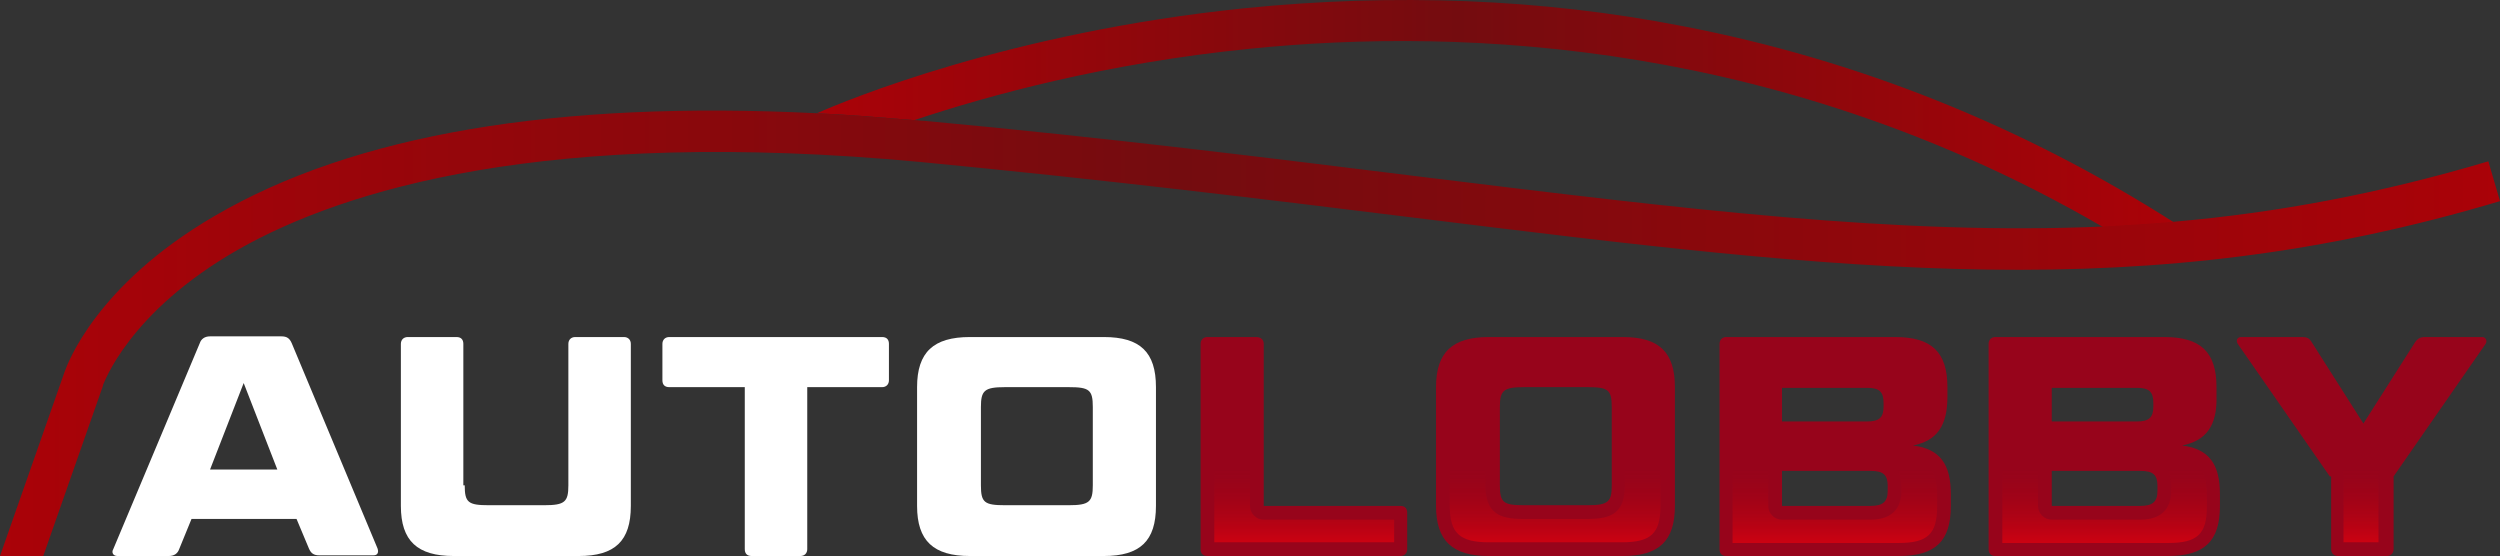
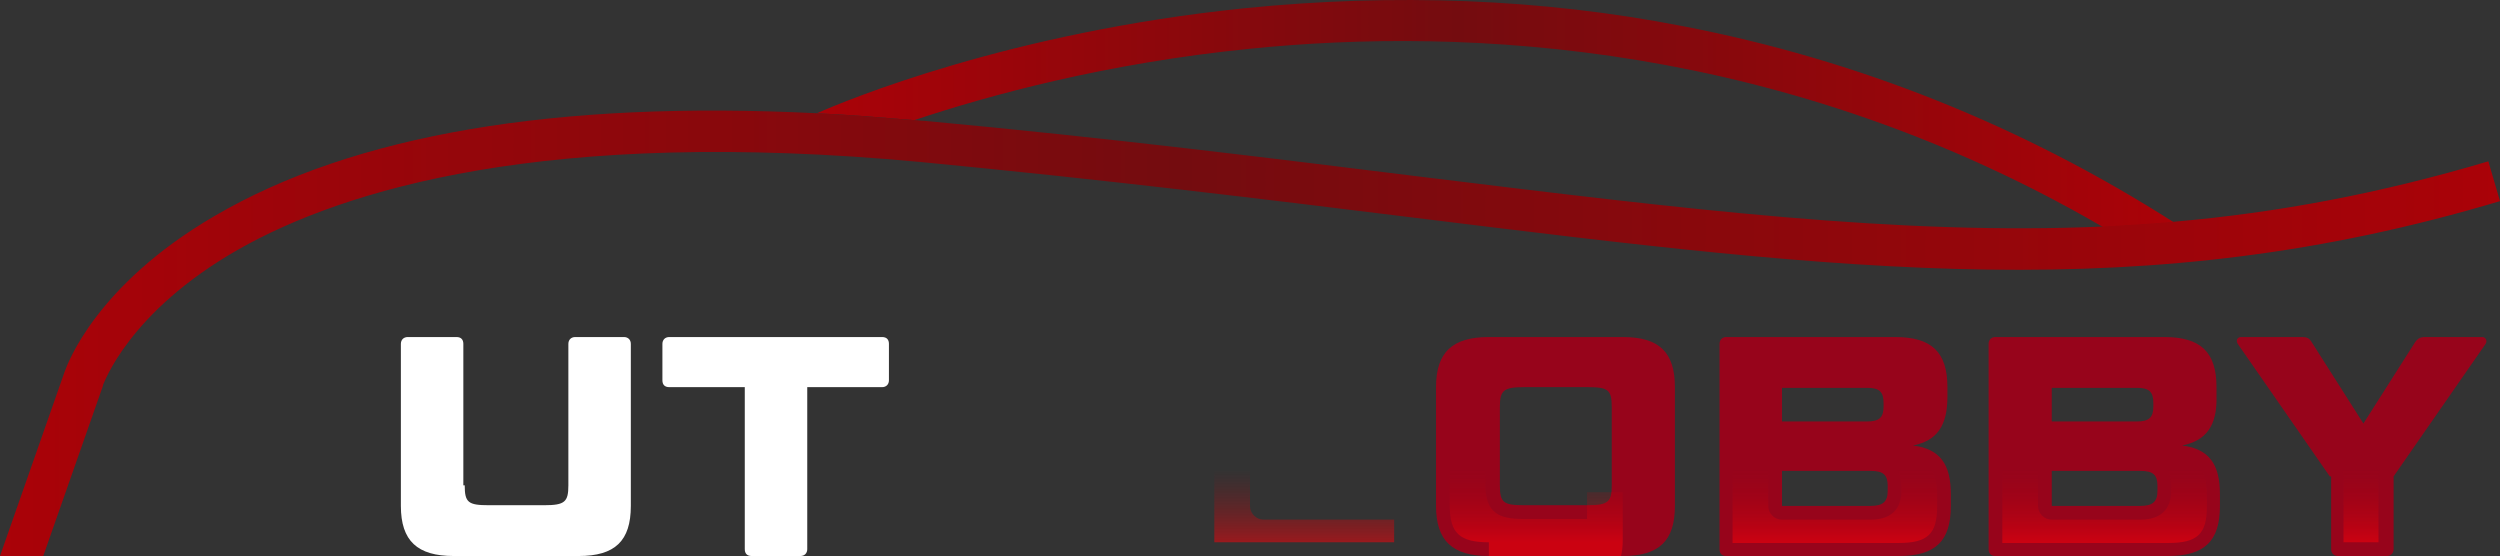
<svg xmlns="http://www.w3.org/2000/svg" version="1.1" id="Layer_1" x="0px" y="0px" viewBox="0 0 364.2 81" style="enable-background:new 0 0 364.2 81;" xml:space="preserve">
  <rect x="0" y="0" width="364.2" height="81" fill="#333333" stroke="none" />
  <style type="text/css">
	.st0{fill:#FFFFFF;}
	.st1{fill:#97041B;}
	.st2{opacity:0.5;}
	.st3{fill:url(#SVGID_1_);}
	.st4{fill:url(#SVGID_2_);}
	.st5{fill:url(#SVGID_3_);}
	.st6{fill:url(#SVGID_4_);}
	.st7{fill:url(#SVGID_5_);}
	.st8{fill:url(#SVGID_6_);}
	.st9{fill:url(#SVGID_7_);}
</style>
  <g>
    <g>
      <g>
        <g>
-           <path class="st0" d="M43.2,75.6H27.9L26.1,80c-0.2,0.6-0.7,1-1.5,1h-7.5c-0.6,0-0.9-0.5-0.6-1L29.1,50c0.2-0.6,0.7-1,1.5-1h10.4      c0.8,0,1.2,0.3,1.5,1l12.5,29.9c0.2,0.6,0,1-0.6,1h-7.9c-0.8,0-1.2-0.3-1.5-1L43.2,75.6z M30.6,68.4h9.8l-4.9-12.6L30.6,68.4z" />
          <path class="st0" d="M67.7,70.7c0,2.5,0.5,2.9,3.5,2.9h8.1c3,0,3.5-0.5,3.5-2.9V50.1c0-0.6,0.4-1,1-1h7.1c0.6,0,1,0.4,1,1v23.6      c0,5.1-2.3,7.3-7.6,7.3H66.1c-5.3,0-7.7-2.2-7.7-7.3V50.1c0-0.6,0.4-1,1-1h7.1c0.7,0,1,0.4,1,1V70.7z" />
          <path class="st0" d="M108.3,56.4H97.5c-0.7,0-1-0.4-1-1v-5.3c0-0.6,0.4-1,1-1h31c0.7,0,1,0.4,1,1v5.3c0,0.6-0.4,1-1,1h-10.9V80      c0,0.6-0.4,1-1,1h-7.1c-0.7,0-1-0.4-1-1V56.4z" />
-           <path class="st0" d="M168.4,73.7c0,5.1-2.3,7.3-7.6,7.3h-19.5c-5.3,0-7.7-2.2-7.7-7.3V56.4c0-5.1,2.4-7.3,7.7-7.3h19.5      c5.3,0,7.6,2.2,7.6,7.3V73.7z M159.2,59.3c0-2.5-0.5-2.9-3.5-2.9h-9.3c-3,0-3.5,0.5-3.5,2.9v11.4c0,2.5,0.5,2.9,3.5,2.9h9.3      c3,0,3.5-0.5,3.5-2.9V59.3z" />
-           <path class="st1" d="M184.1,73.7H204c0.7,0,1,0.4,1,1V80c0,0.6-0.4,1-1,1h-28.1c-0.7,0-1-0.4-1-1V50.1c0-0.6,0.4-1,1-1h7.1      c0.7,0,1.1,0.4,1.1,1V73.7z" />
          <path class="st1" d="M244,73.7c0,5.1-2.3,7.3-7.6,7.3h-19.5c-5.3,0-7.7-2.2-7.7-7.3V56.4c0-5.1,2.4-7.3,7.7-7.3h19.5      c5.3,0,7.6,2.2,7.6,7.3V73.7z M234.8,59.3c0-2.5-0.5-2.9-3.5-2.9H222c-3,0-3.5,0.5-3.5,2.9v11.4c0,2.5,0.5,2.9,3.5,2.9h9.3      c3,0,3.5-0.5,3.5-2.9V59.3z" />
          <path class="st1" d="M278.7,64.9c3.9,0.5,5.5,2.7,5.5,7.1v1.7c0,5.1-2.2,7.3-7.6,7.3h-25.1c-0.7,0-1-0.4-1-1V50.1      c0-0.6,0.4-1,1-1h24.6c5.3,0,7.6,2.2,7.6,7.3v1.4C283.7,62,282.2,64.2,278.7,64.9z M259.6,61.4h12.4c1.8,0,2.4-0.6,2.4-2.2v-0.5      c0-1.6-0.6-2.2-2.4-2.2h-12.4V61.4z M259.6,68.5v5.2h12.9c1.8,0,2.5-0.6,2.5-2.2v-0.7c0-1.6-0.6-2.2-2.5-2.2H259.6z" />
          <path class="st1" d="M317.9,64.9c3.9,0.5,5.5,2.7,5.5,7.1v1.7c0,5.1-2.2,7.3-7.6,7.3h-25.1c-0.7,0-1-0.4-1-1V50.1      c0-0.6,0.4-1,1-1h24.6c5.3,0,7.6,2.2,7.6,7.3v1.4C323,62,321.4,64.2,317.9,64.9z M298.9,61.4h12.4c1.8,0,2.4-0.6,2.4-2.2v-0.5      c0-1.6-0.6-2.2-2.4-2.2h-12.4V61.4z M298.9,68.5v5.2h12.9c1.8,0,2.5-0.6,2.5-2.2v-0.7c0-1.6-0.6-2.2-2.5-2.2H298.9z" />
          <path class="st1" d="M339.4,69.4L326,50.1c-0.3-0.5-0.1-1,0.5-1h8.8c0.7,0,1.1,0.1,1.5,0.8l7.5,11.8l7.5-11.8      c0.4-0.6,0.8-0.8,1.5-0.8h8.3c0.5,0,0.8,0.5,0.5,1l-13.4,19.3V80c0,0.6-0.4,1-1,1h-7.1c-0.6,0-1-0.4-1-1V69.4z" />
        </g>
        <g>
          <g>
            <g class="st2">
              <linearGradient id="SVGID_1_" gradientUnits="userSpaceOnUse" x1="189.969" y1="79.023" x2="189.969" y2="68.517">
                <stop offset="0" style="stop-color:#FF0008" />
                <stop offset="1" style="stop-color:#AA0208;stop-opacity:0" />
              </linearGradient>
              <path class="st3" d="M176.9,79V66.8h5.2v6.9c0,1.1,0.9,2,2,2h19V79H176.9z" />
            </g>
            <g class="st2">
              <linearGradient id="SVGID_2_" gradientUnits="userSpaceOnUse" x1="226.608" y1="79.023" x2="226.608" y2="68.517">
                <stop offset="0" style="stop-color:#FF0008" />
                <stop offset="1" style="stop-color:#AA0208;stop-opacity:0" />
              </linearGradient>
-               <path class="st4" d="M216.9,79c-4.2,0-5.7-1.3-5.7-5.3v-6.9h5.2v3.9c0,4.1,2.1,4.9,5.5,4.9h9.3c3.5,0,5.5-0.8,5.5-4.9v-3.9        h5.2v6.9c0,4-1.4,5.3-5.6,5.3H216.9z" />
+               <path class="st4" d="M216.9,79c-4.2,0-5.7-1.3-5.7-5.3v-6.9h5.2v3.9c0,4.1,2.1,4.9,5.5,4.9h9.3v-3.9        h5.2v6.9c0,4-1.4,5.3-5.6,5.3H216.9z" />
            </g>
            <g class="st2">
              <linearGradient id="SVGID_3_" gradientUnits="userSpaceOnUse" x1="267.304" y1="79.023" x2="267.304" y2="68.517">
                <stop offset="0" style="stop-color:#FF0008" />
                <stop offset="1" style="stop-color:#AA0208;stop-opacity:0" />
              </linearGradient>
              <path class="st5" d="M252.4,79V66.8h6.1c-0.5,0.4-0.9,1-0.9,1.7v5.2c0,1.1,0.9,2,2,2h12.9c3.7,0,4.5-2.3,4.5-4.2v-0.7        c0-1.5-0.5-3.2-2.4-3.9h3.4c0.1,0,0.3,0.1,0.4,0.1c2.5,0.3,3.8,1.3,3.8,5.1v1.7c0,4-1.4,5.3-5.6,5.3H252.4z" />
            </g>
            <g class="st2">
              <linearGradient id="SVGID_4_" gradientUnits="userSpaceOnUse" x1="306.586" y1="79.023" x2="306.586" y2="68.517">
                <stop offset="0" style="stop-color:#FF0008" />
                <stop offset="1" style="stop-color:#AA0208;stop-opacity:0" />
              </linearGradient>
              <path class="st6" d="M291.7,79V66.8h6.1c-0.5,0.4-0.9,1-0.9,1.7v5.2c0,1.1,0.9,2,2,2h12.9c3.7,0,4.5-2.3,4.5-4.2v-0.7        c0-1.5-0.5-3.2-2.4-3.9h3.4c0.1,0,0.3,0.1,0.4,0.1c2.5,0.3,3.8,1.3,3.8,5.1v1.7c0,4-1.4,5.3-5.6,5.3H291.7z" />
            </g>
            <g class="st2">
              <linearGradient id="SVGID_5_" gradientUnits="userSpaceOnUse" x1="344.047" y1="79.023" x2="344.047" y2="68.517">
                <stop offset="0" style="stop-color:#FF0008" />
                <stop offset="1" style="stop-color:#AA0208;stop-opacity:0" />
              </linearGradient>
              <path class="st7" d="M341.4,79v-9.6c0-0.4-0.1-0.8-0.4-1.1l-1-1.4h7.9l-1,1.4c-0.2,0.3-0.4,0.7-0.4,1.1V79H341.4z" />
            </g>
          </g>
        </g>
      </g>
      <g>
        <g>
          <linearGradient id="SVGID_6_" gradientUnits="userSpaceOnUse" x1="119.01" y1="16.52" x2="316.703" y2="16.52">
            <stop offset="0" style="stop-color:#AA0208" />
            <stop offset="0.472" style="stop-color:#740C0F" />
            <stop offset="1" style="stop-color:#AA0208" />
          </linearGradient>
          <path class="st8" d="M316.7,32.4c-3.4,0.3-6.9,0.5-10.3,0.7C260,6.1,213.6,3.9,182.1,7.1c-21,2.1-38.1,6.8-48.9,10.4      c-4.9-0.4-9.6-0.8-14.2-1c4.3-1.9,28.1-11.8,62.3-15.3c21.8-2.2,43.3-1.4,63.8,2.6C270.6,8.7,294.6,18.3,316.7,32.4z" />
        </g>
        <g>
          <linearGradient id="SVGID_7_" gradientUnits="userSpaceOnUse" x1="0" y1="48.57" x2="364.176" y2="48.57">
            <stop offset="0" style="stop-color:#AA0208" />
            <stop offset="0.472" style="stop-color:#740C0F" />
            <stop offset="1" style="stop-color:#AA0208" />
          </linearGradient>
          <path class="st9" d="M364.2,29.3c-51.9,15.5-94.3,10.3-158.3,2.4c-21-2.6-44.7-5.5-71.8-8.1c-54.6-5.1-84.1,4.1-99.3,12.7      C18.6,45.5,15.1,56,15,56.1l0,0.1L6.3,81H0l9.4-26.8c0.4-1.1,4.5-12.6,21.8-22.7C51.5,19.6,81,14.6,119,16.5      c4.6,0.2,9.3,0.6,14.2,1c0.5,0,0.9,0.1,1.4,0.1c27.1,2.5,51,5.5,72,8.1c39.1,4.8,70,8.6,99.8,7.3c3.4-0.2,6.9-0.4,10.3-0.7      c15-1.3,30-4.1,45.8-8.8L364.2,29.3z" />
        </g>
      </g>
    </g>
  </g>
</svg>